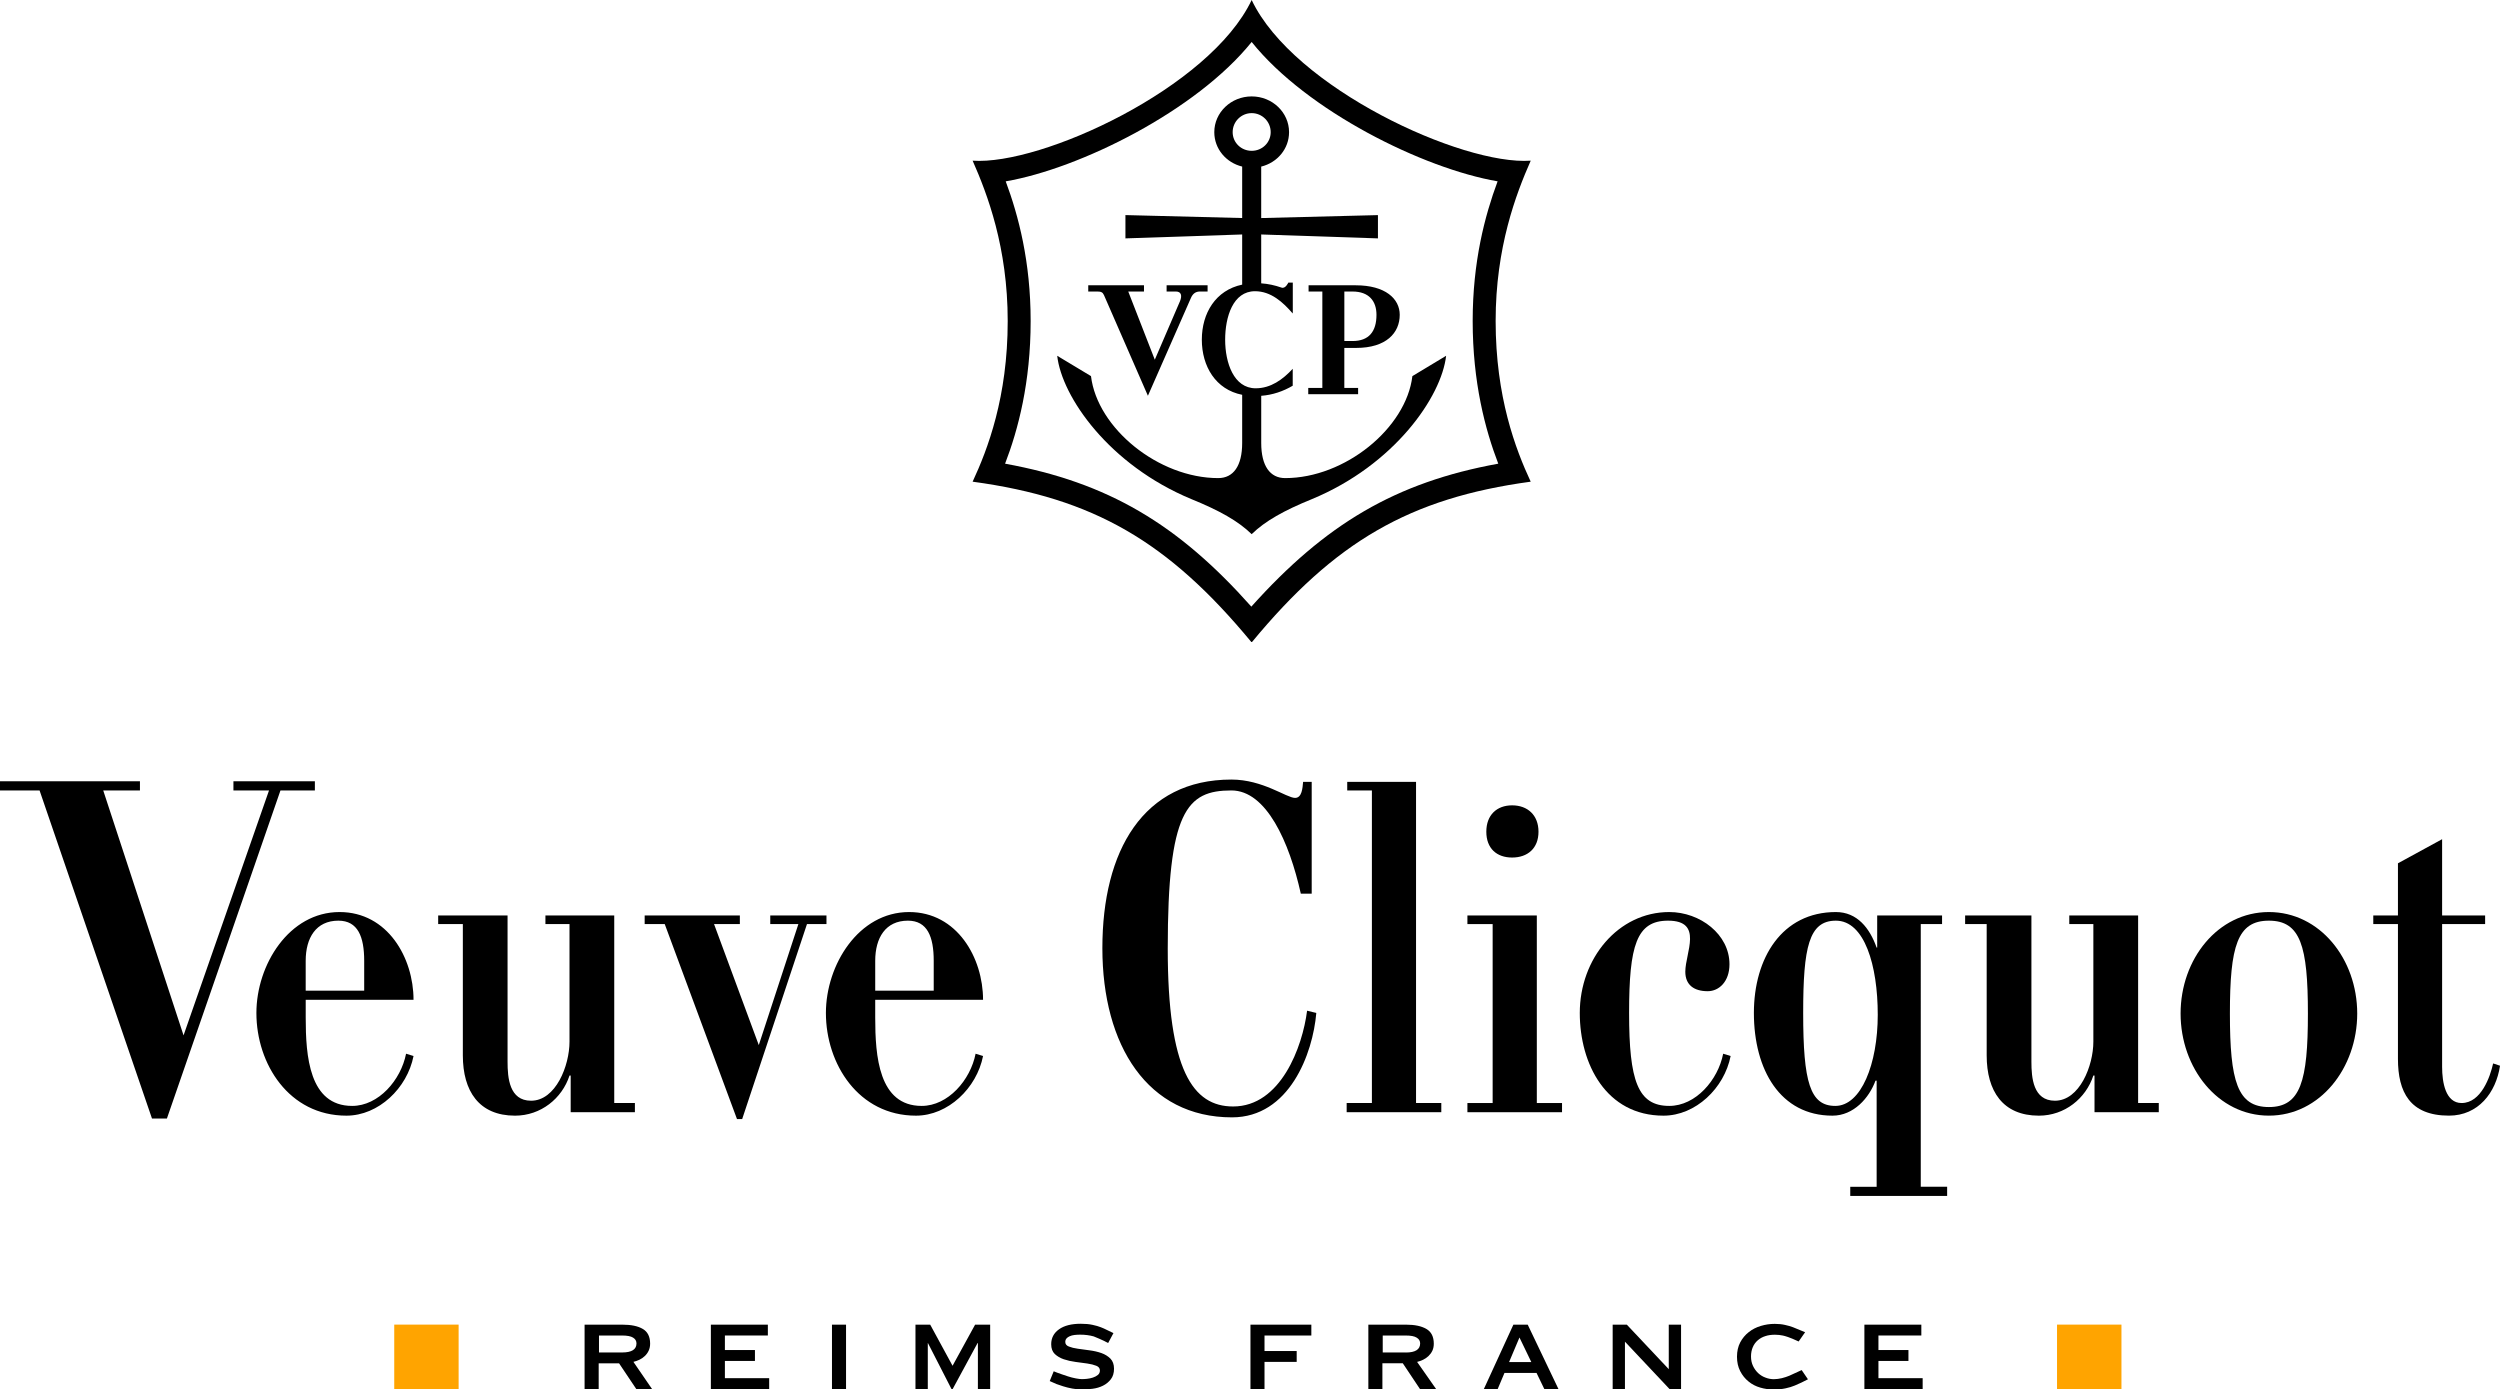
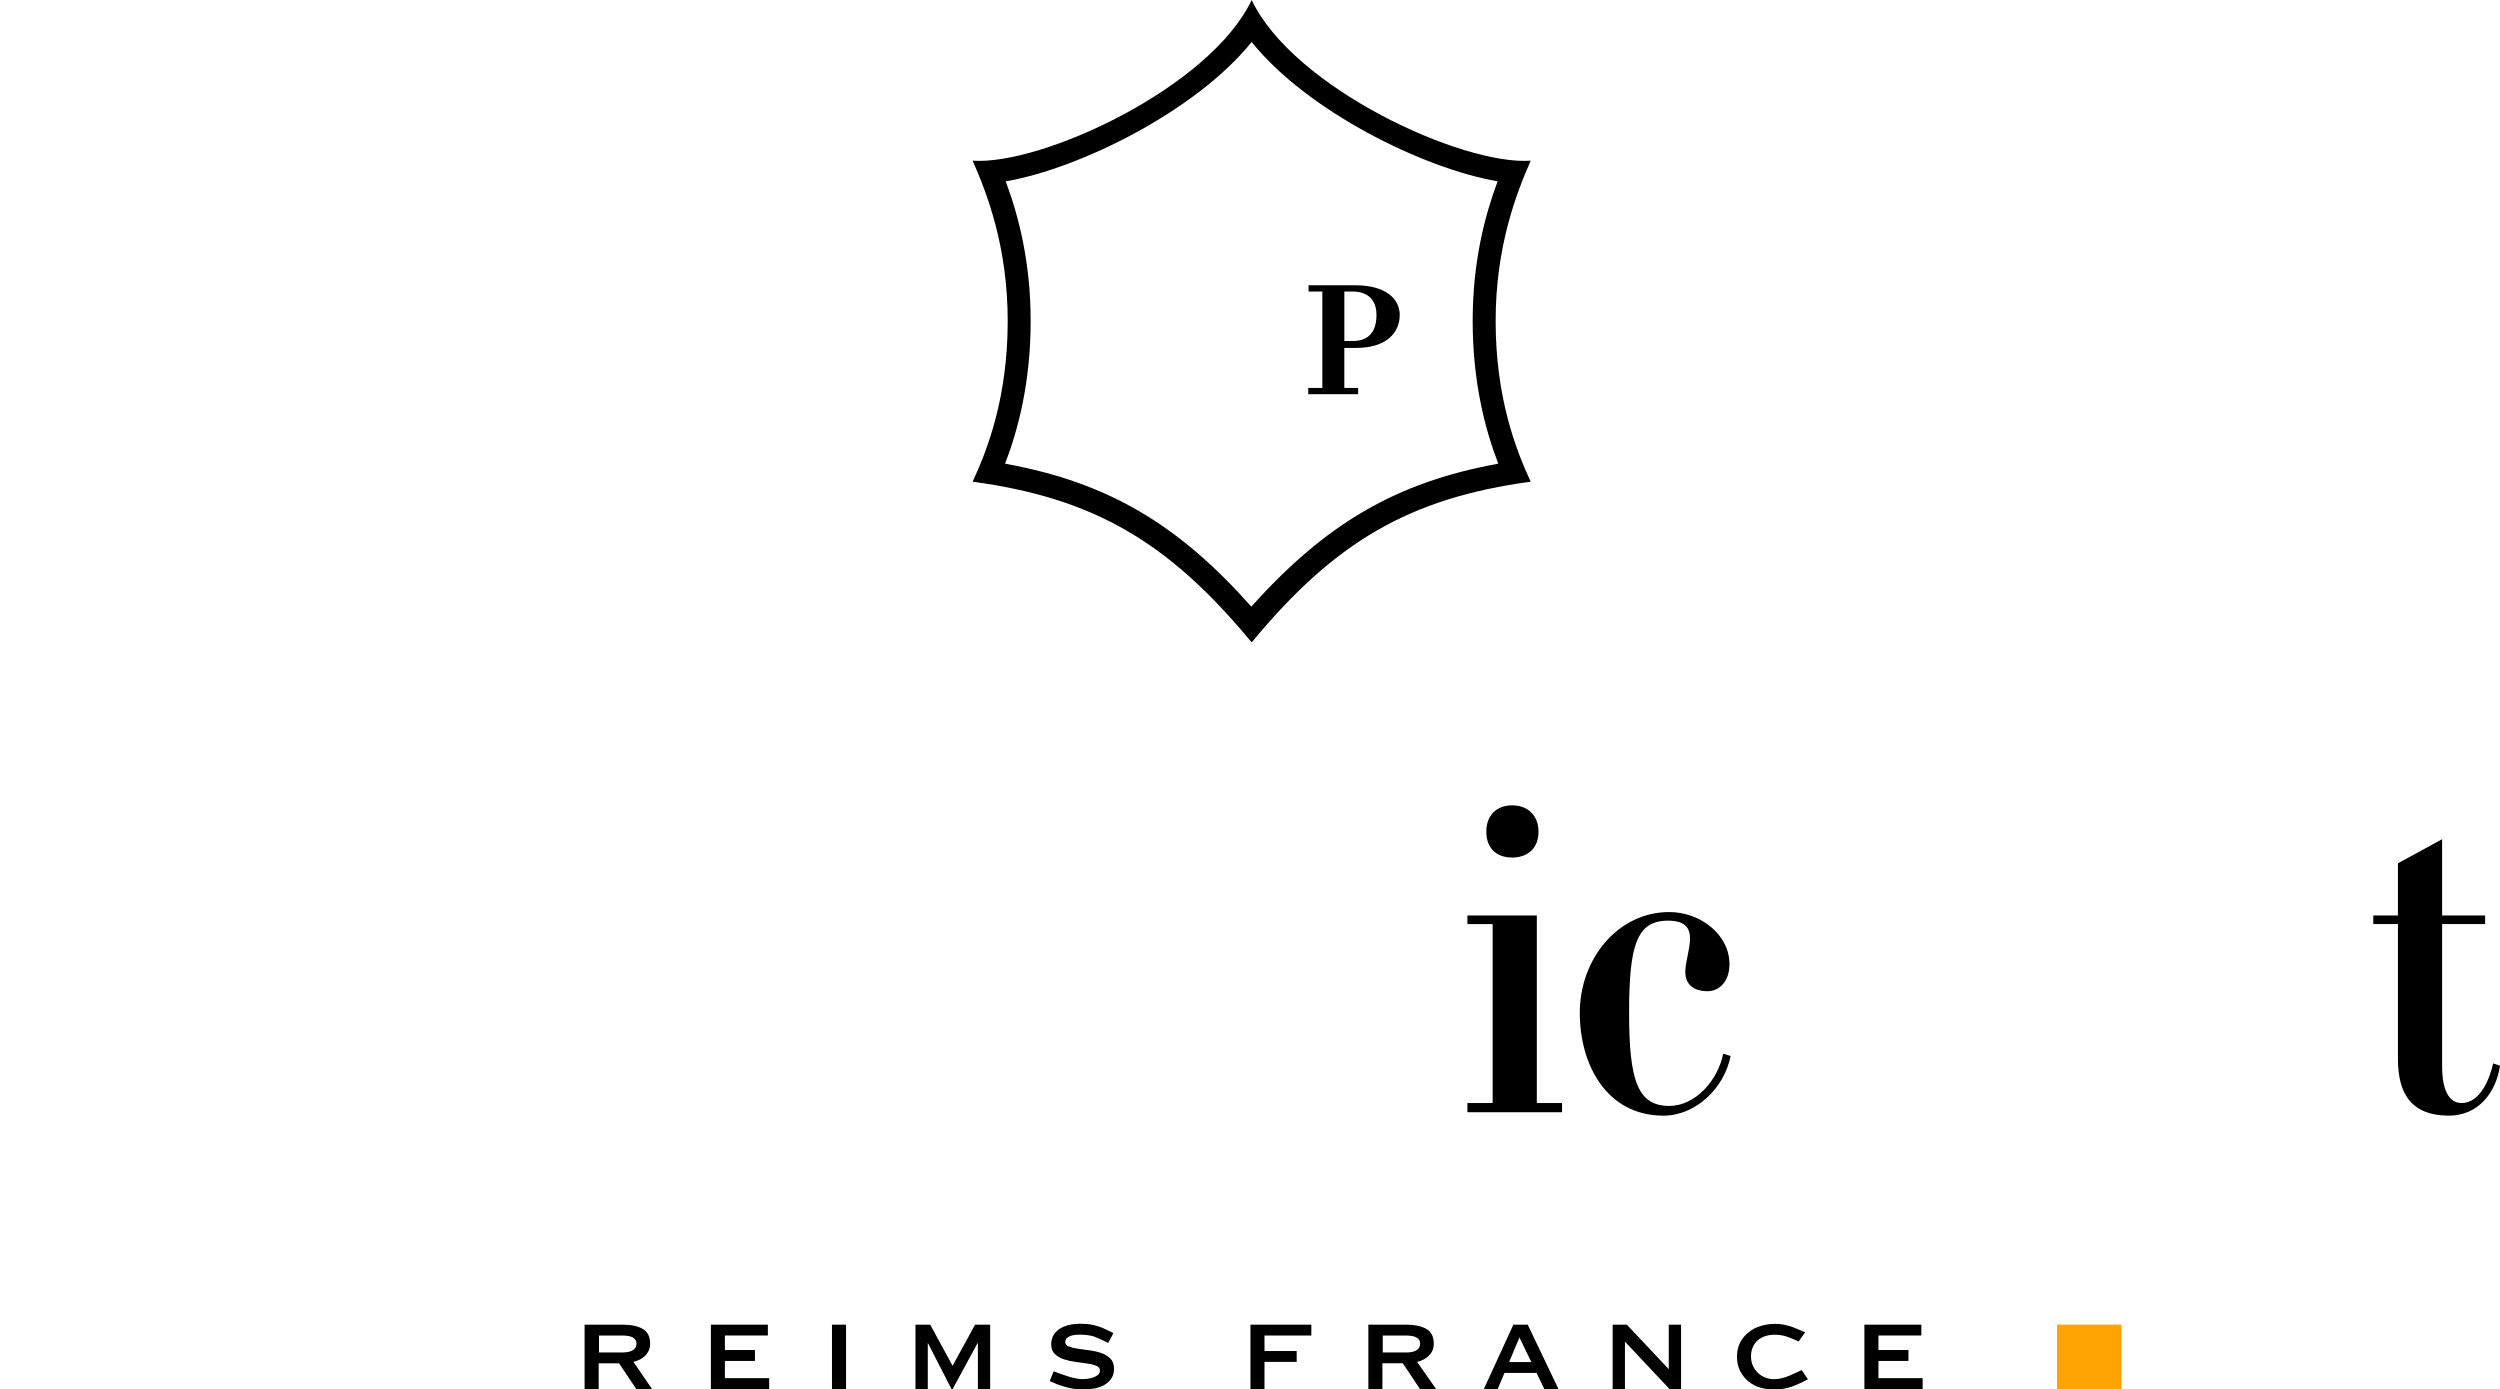
<svg xmlns="http://www.w3.org/2000/svg" id="Layer_1" x="0px" y="0px" viewBox="0 0 105.899 58.858" xml:space="preserve">
  <g>
    <g>
      <path d="M27.62,58.838h-0.668l-0.729-1.089h-0.863v1.089h-0.597v-2.726H26.366 c0.369,0,0.657,0.059,0.864,0.182c0.206,0.121,0.309,0.329,0.309,0.623 c0,0.112-0.021,0.21-0.062,0.298C27.436,57.303,27.381,57.378,27.312,57.443 c-0.067,0.063-0.142,0.116-0.226,0.155c-0.082,0.038-0.166,0.069-0.255,0.09 L27.62,58.838z M26.354,57.29c0.405,0,0.607-0.128,0.607-0.384 c0-0.103-0.048-0.186-0.145-0.245c-0.096-0.06-0.251-0.089-0.462-0.089h-0.981 v0.718H26.354z" />
    </g>
    <g>
      <polygon points="30.112,58.838 30.112,56.112 32.526,56.112 32.526,56.571 30.706,56.571 30.706,57.187 31.979,57.187 31.979,57.649 30.706,57.649 30.706,58.379 32.582,58.379 32.582,58.838 " />
    </g>
    <g>
      <rect x="35.242" y="56.112" width="0.596" height="2.726" />
    </g>
    <g>
      <polygon points="41.423,56.892 41.409,56.892 40.355,58.838 40.304,58.838 39.307,56.892 39.312,56.892 39.301,56.892 39.301,58.838 38.779,58.838 38.779,56.112 39.403,56.112 40.35,57.854 41.305,56.112 41.943,56.112 41.943,58.838 41.423,58.838 " />
    </g>
    <g>
      <path d="M44.466,58.501c0,0,0.115-0.281,0.169-0.414 c0.124,0.059,0.607,0.217,0.607,0.217c0.109,0.036,0.218,0.063,0.329,0.084 c0.109,0.021,0.196,0.031,0.256,0.031c0.059,0,0.13-0.003,0.215-0.012 c0.086-0.007,0.167-0.027,0.252-0.053c0.083-0.028,0.154-0.064,0.212-0.112 c0.057-0.048,0.086-0.112,0.086-0.188c0-0.091-0.05-0.159-0.152-0.2 c-0.101-0.041-0.231-0.074-0.383-0.096c-0.153-0.024-0.319-0.046-0.496-0.067 c-0.178-0.023-0.345-0.061-0.497-0.112c-0.154-0.052-0.279-0.128-0.382-0.223 c-0.101-0.098-0.153-0.235-0.153-0.414c0-0.265,0.11-0.475,0.33-0.632 c0.22-0.158,0.528-0.236,0.925-0.236c0.194,0,0.36,0.016,0.499,0.047 c0.14,0.03,0.257,0.064,0.352,0.102c0.095,0.037,0.171,0.071,0.232,0.103 l0.299,0.144c0,0-0.141,0.264-0.225,0.421c-0.189-0.113-0.611-0.281-0.611-0.281 c-0.174-0.049-0.368-0.074-0.582-0.074c-0.085,0-0.162,0.006-0.237,0.014 C45.435,56.56,45.369,56.576,45.311,56.603c-0.058,0.026-0.104,0.056-0.136,0.095 c-0.033,0.04-0.05,0.088-0.05,0.147c0,0.092,0.051,0.155,0.153,0.194 c0.101,0.04,0.228,0.073,0.381,0.093c0.153,0.024,0.319,0.046,0.497,0.068 c0.179,0.023,0.343,0.061,0.498,0.115c0.153,0.054,0.28,0.134,0.383,0.236 c0.1,0.103,0.152,0.245,0.152,0.427c0,0.181-0.045,0.331-0.134,0.446 c-0.089,0.116-0.199,0.207-0.333,0.273c-0.132,0.066-0.278,0.109-0.436,0.13 c-0.161,0.021-0.31,0.031-0.451,0.031c-0.141,0-0.28-0.013-0.419-0.04 c-0.139-0.027-0.263-0.056-0.38-0.094c-0.113-0.035-0.209-0.068-0.289-0.098 C44.721,58.615,44.466,58.501,44.466,58.501" />
    </g>
    <g>
      <polygon points="55.548,56.112 55.548,56.572 53.564,56.572 53.564,57.229 54.927,57.229 54.927,57.689 53.564,57.689 53.564,58.841 52.969,58.841 52.969,56.112 " />
    </g>
    <g>
      <path d="M60.834,58.841h-0.683l-0.729-1.093h-0.864v1.093h-0.595v-2.729h1.599 c0.368,0,0.656,0.061,0.862,0.184c0.208,0.121,0.311,0.329,0.311,0.624 c0,0.111-0.021,0.211-0.061,0.297c-0.042,0.088-0.098,0.162-0.166,0.227 c-0.067,0.063-0.144,0.116-0.226,0.155c-0.083,0.039-0.168,0.07-0.254,0.091 L60.834,58.841z M59.55,57.292c0.404,0,0.607-0.13,0.607-0.386 c0-0.103-0.048-0.184-0.145-0.243C59.915,56.601,59.761,56.572,59.55,56.572h-0.978 v0.719H59.55z" />
    </g>
    <g>
      <path d="M65.087,58.157h-1.358l-0.289,0.685h-0.586l1.252-2.729h0.608l1.303,2.729 h-0.599L65.087,58.157z M64.866,57.697l-0.502-1.041L63.924,57.697H64.866z" />
    </g>
    <g>
      <polygon points="70.688,57.998 70.688,56.112 71.209,56.112 71.209,58.841 70.722,58.841 68.832,56.833 68.832,58.841 68.312,58.841 68.312,56.112 68.912,56.112 " />
    </g>
    <g>
      <path d="M76.318,58.036l0.266,0.39c0,0-0.209,0.107-0.273,0.138 c-0.076,0.036-0.17,0.078-0.283,0.126c-0.112,0.048-0.245,0.088-0.395,0.12 c-0.15,0.033-0.32,0.049-0.505,0.049c-0.19,0-0.379-0.026-0.564-0.081 c-0.186-0.053-0.351-0.138-0.495-0.257c-0.146-0.117-0.264-0.263-0.355-0.44 c-0.09-0.175-0.136-0.377-0.136-0.61c0-0.23,0.046-0.433,0.136-0.606 c0.091-0.173,0.213-0.319,0.361-0.435c0.148-0.119,0.319-0.206,0.512-0.264 c0.193-0.058,0.387-0.087,0.59-0.087c0.158,0,0.303,0.014,0.433,0.044 c0.13,0.028,0.243,0.061,0.343,0.099c0.1,0.037,0.445,0.183,0.511,0.21 l-0.274,0.393c-0.406-0.189-0.563-0.227-0.666-0.251 c-0.104-0.023-0.218-0.035-0.341-0.035c-0.149,0-0.285,0.018-0.405,0.059 c-0.122,0.037-0.228,0.098-0.32,0.177c-0.09,0.079-0.162,0.175-0.21,0.29 c-0.05,0.116-0.076,0.248-0.076,0.396c0,0.149,0.029,0.282,0.084,0.399 c0.056,0.119,0.13,0.22,0.219,0.305c0.09,0.083,0.194,0.149,0.31,0.19 c0.117,0.046,0.235,0.067,0.354,0.067c0.11,0,0.224-0.016,0.34-0.043 c0.115-0.029,0.221-0.063,0.315-0.103L76.318,58.036z" />
    </g>
    <g>
      <polygon points="78.975,58.838 78.975,56.112 81.387,56.112 81.387,56.571 79.57,56.571 79.57,57.187 80.841,57.187 80.841,57.649 79.57,57.649 79.57,58.379 81.443,58.379 81.443,58.838 " />
    </g>
    <g>
      <rect x="87.135" y="56.11" fill="#FFA400" width="2.729" height="2.728" />
    </g>
    <g>
-       <rect x="16.7" y="56.11" fill="#FFA400" width="2.727" height="2.728" />
-     </g>
+       </g>
    <g>
-       <path d="M46.764,12.501l1.861,4.264l1.82-4.139 c0.083-0.194,0.208-0.278,0.389-0.278h0.319v-0.264h-1.736v0.264h0.389 c0.25,0,0.264,0.195,0.181,0.403l-1.07,2.486l-1.125-2.889h0.667v-0.264h-2.361 v0.264h0.375C46.639,12.349,46.708,12.376,46.764,12.501" />
-     </g>
+       </g>
    <g>
      <path d="M55.431,12.085v0.264h0.583v4.084h-0.597v0.264h2.112v-0.264h-0.584v-1.695 h0.5c1.278,0,1.847-0.639,1.847-1.403c0-0.681-0.611-1.25-1.862-1.25H55.431 z M58.307,13.335c0,0.708-0.319,1.111-1.014,1.111h-0.347v-2.097h0.347 C57.987,12.349,58.307,12.752,58.307,13.335" />
    </g>
    <g>
      <path d="M64.841,6.806C61.938,7.015,54.785,3.723,53.02,0 c-1.764,3.723-8.917,7.015-11.82,6.806c0.625,1.417,1.486,3.667,1.486,6.792 c0,3.223-0.847,5.431-1.486,6.806c5.125,0.695,8.292,2.542,11.806,6.792h0.028 c3.514-4.251,6.681-6.097,11.806-6.792c-0.639-1.375-1.485-3.583-1.485-6.806 C63.355,10.473,64.216,8.224,64.841,6.806 M63.466,19.641 c-4.348,0.792-7.321,2.556-10.46,6.056c-3.111-3.5-6.084-5.264-10.431-6.056 c0.555-1.444,1.083-3.445,1.083-6.042c0-2.514-0.514-4.459-1.056-5.917 C45.742,7.14,50.673,4.695,53.02,1.778C55.354,4.695,60.285,7.14,63.438,7.681 c-0.542,1.459-1.056,3.403-1.056,5.917 C62.383,16.196,62.911,18.197,63.466,19.641" />
    </g>
    <g>
-       <path d="M59.828,15.932c-0.264,2.208-2.861,4.32-5.39,4.32 c-0.638,0-1.013-0.514-1.013-1.486v-2c0.475-0.034,0.937-0.192,1.334-0.427 v-0.717c-0.419,0.454-0.93,0.826-1.569,0.826c-0.931,0-1.293-1.084-1.293-2.056 s0.333-2.056,1.264-2.056c0.675,0,1.186,0.463,1.598,0.944v-0.049l0.003,0.007 v-1.267h-0.189c0,0-0.125,0.283-0.298,0.208L54.274,12.179 c-0.265-0.092-0.551-0.157-0.85-0.177V9.932l4.945,0.166V9.112l-4.945,0.125 v-2.18C54.104,6.89,54.604,6.306,54.604,5.598c0-0.834-0.708-1.514-1.583-1.514 c-0.875,0-1.584,0.68-1.584,1.514c0,0.708,0.5,1.292,1.181,1.458v2.18l-4.945-0.125 v0.987l4.945-0.166v2.125c-1.125,0.236-1.709,1.208-1.709,2.333 c0,1.125,0.584,2.112,1.709,2.334v2.042c0,0.972-0.375,1.486-1.014,1.486 c-2.528,0-5.125-2.111-5.39-4.32l-1.431-0.861 c0.194,1.736,2.195,4.625,5.681,6.07c1.194,0.486,1.986,0.93,2.556,1.486 c0.569-0.556,1.361-1,2.555-1.486c3.487-1.444,5.487-4.334,5.682-6.07 L59.828,15.932z M52.215,5.598c0-0.445,0.361-0.806,0.806-0.806 c0.444,0,0.805,0.361,0.805,0.806c0,0.444-0.361,0.791-0.805,0.791 C52.577,6.389,52.215,6.042,52.215,5.598" />
-     </g>
+       </g>
    <g>
-       <path d="M5.928,33.095v0.389H4.373l3.402,10.374l3.62-10.374H9.888v-0.389H13.338 v0.389h-1.458L7.07,47.38H6.438L1.676,33.483H0v-0.389H5.928z M17.201,44.635 l0.316,0.097c-0.267,1.361-1.482,2.527-2.842,2.527 c-2.43,0-3.814-2.187-3.814-4.349c0-2.041,1.384-4.276,3.522-4.276 c2.041,0,3.134,1.944,3.134,3.717h-4.567v0.753c0,1.628,0.145,3.742,1.968,3.742 C16.035,46.846,16.982,45.752,17.201,44.635 M15.427,41.963v-1.264 c0-1.02-0.267-1.7-1.093-1.7c-0.947,0-1.385,0.728-1.385,1.7v1.264H15.427z M31.34,38.779v0.365h-1.093l1.895,5.126l1.677-5.126h-1.191v-0.365h2.381v0.365 h-0.826l-2.745,8.26h-0.219l-3.061-8.26h-0.85v-0.365H31.34z M55.368,42.813 c-0.194,1.531-1.117,4.057-3.134,4.057c-1.701,0-2.769-1.53-2.769-6.681 c0-5.831,0.802-6.706,2.697-6.706c1.482,0,2.454,2.187,2.94,4.373h0.461v-4.737 h-0.364c-0.024,0.267-0.049,0.68-0.34,0.68c-0.364,0-1.36-0.777-2.697-0.777 c-3.741,0-5.466,3.012-5.466,7.142c0,4.13,1.919,7.167,5.491,7.167 c2.429,0,3.425-2.697,3.571-4.422L55.368,42.813z M26.894,47.113v-0.389h-0.875 v-7.945h-2.915v0.365h1.02v4.98c0,1.02-0.583,2.502-1.628,2.502 c-0.923,0-0.996-0.972-0.996-1.652v-6.195H18.561v0.365h1.045v5.563 c0,1.507,0.68,2.552,2.211,2.552c1.093,0,1.992-0.729,2.308-1.7h0.049v1.554 H26.894z M59.983,46.724V33.119H57.068v0.364h1.045v13.241h-1.069v0.389h4.009 v-0.389H59.983z M77.743,46.846c-1.069,0-1.361-0.996-1.361-3.936 c0-2.794,0.243-3.911,1.385-3.911c1.215,0,1.774,1.895,1.774,3.984 C79.541,45.072,78.836,46.846,77.743,46.846 M41.326,44.635l0.316,0.097 c-0.268,1.361-1.482,2.527-2.842,2.527c-2.43,0-3.815-2.187-3.815-4.349 c0-2.041,1.385-4.276,3.523-4.276c2.04,0,3.134,1.944,3.134,3.717h-4.568v0.753 c0,1.628,0.146,3.742,1.968,3.742C40.159,46.846,41.107,45.752,41.326,44.635 M39.552,41.963v-1.264c0-1.02-0.268-1.7-1.093-1.7 c-0.948,0-1.385,0.728-1.385,1.7v1.264H39.552z M82.48,50.659v-0.388h-1.117 V39.144h0.902v-0.365h-2.748v1.361h-0.024c-0.292-0.826-0.826-1.506-1.725-1.506 c-2.284,0-3.474,1.944-3.474,4.276c0,2.405,1.118,4.349,3.329,4.349 c0.899,0,1.555-0.753,1.822-1.482h0.049v4.495h-1.118v0.388H82.48z M91.445,47.113v-0.389h-0.875v-7.945h-2.916v0.365h1.02v4.98 c0,1.02-0.583,2.502-1.628,2.502c-0.923,0-0.996-0.972-0.996-1.652v-6.195 h-2.808v0.365h0.913v5.563c0,1.507,0.68,2.552,2.211,2.552 c1.093,0,1.992-0.729,2.308-1.7h0.049v1.554H91.445z" />
-     </g>
+       </g>
    <g>
      <path d="M105.608,45.047l0.292,0.097c-0.17,1.142-0.923,2.114-2.162,2.114 c-1.652,0-2.162-0.996-2.162-2.405v-5.709h-1.045v-0.365h1.045v-2.21 l1.871-1.021v3.231h1.822v0.365h-1.822v6.049c0,0.656,0.145,1.531,0.826,1.531 C105.097,46.724,105.486,45.606,105.608,45.047" />
    </g>
    <g>
-       <path d="M96.11,38.634c-2.162,0-3.741,1.992-3.741,4.3 c0,2.307,1.579,4.324,3.741,4.324c2.162,0,3.741-2.017,3.741-4.324 C99.851,40.626,98.272,38.634,96.11,38.634 M96.11,46.894 c-1.336,0-1.652-1.093-1.652-3.959c0-2.867,0.316-3.936,1.652-3.936 c1.337,0,1.652,1.069,1.652,3.936C97.763,45.801,97.447,46.894,96.11,46.894" />
-     </g>
+       </g>
    <g>
      <polygon points="63.228,46.724 62.159,46.724 62.159,47.113 66.167,47.113 66.167,46.724 65.099,46.724 65.099,38.779 62.159,38.779 62.159,39.144 63.228,39.144 " />
    </g>
    <g>
      <path d="M62.96,35.232c0,0.705,0.437,1.093,1.093,1.093 c0.655,0,1.117-0.388,1.117-1.093c0-0.704-0.462-1.118-1.117-1.118 C63.398,34.115,62.96,34.528,62.96,35.232" />
    </g>
    <g>
      <path d="M69.008,42.91c0,2.866,0.365,3.936,1.701,3.936 c1.118,0,2.065-1.093,2.284-2.211l0.316,0.097 c-0.267,1.361-1.482,2.527-2.843,2.527c-2.429,0-3.547-2.187-3.547-4.349 c0-2.308,1.628-4.276,3.79-4.276c1.312,0,2.551,0.948,2.551,2.211 c0,0.729-0.438,1.142-0.923,1.142c-0.583,0-0.948-0.268-0.948-0.826 c0-0.802,0.777-2.162-0.729-2.162C69.324,38.998,69.008,40.043,69.008,42.91" />
    </g>
  </g>
</svg>